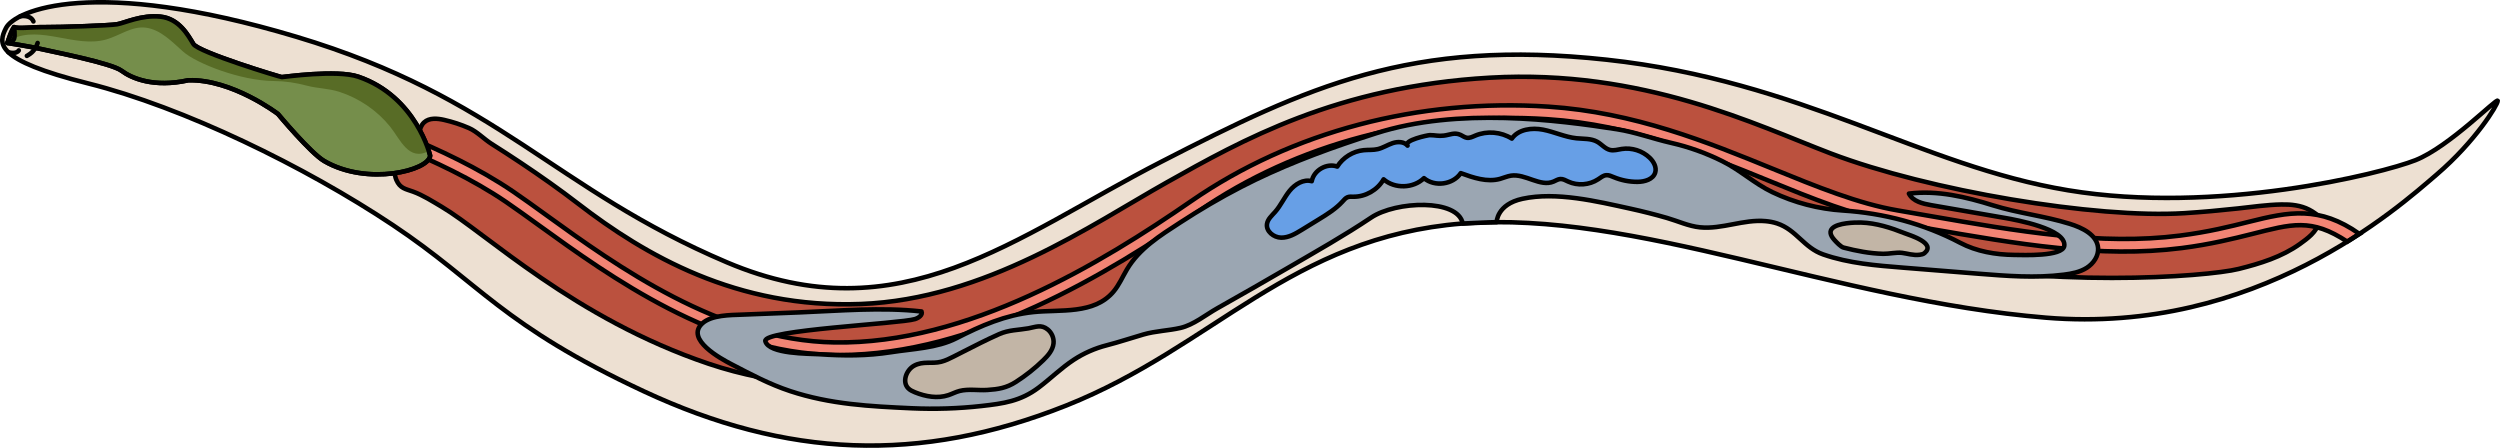
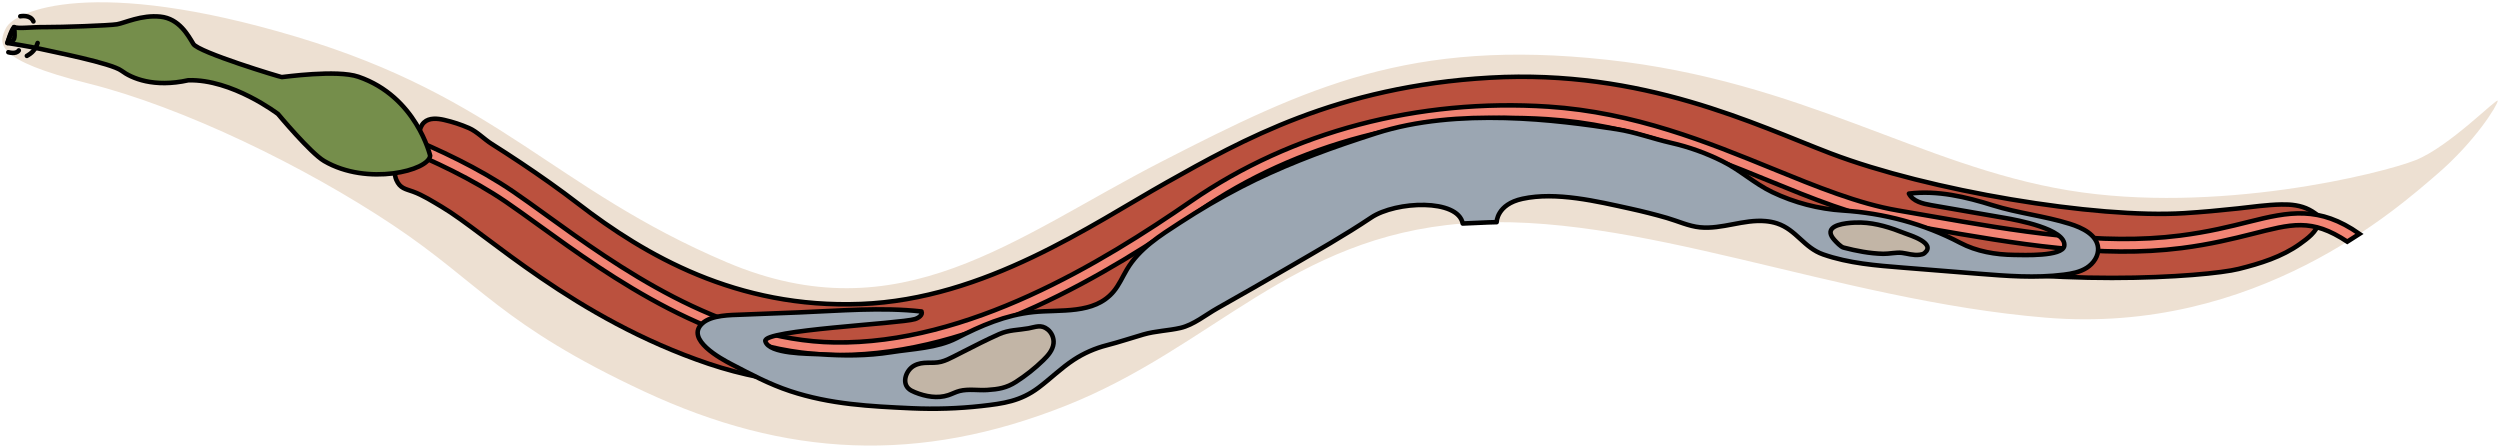
<svg xmlns="http://www.w3.org/2000/svg" version="1.1" id="Layer_1" x="0px" y="0px" width="548.328px" height="98.231px" viewBox="0 0 548.328 98.231" enable-background="new 0 0 548.328 98.231" xml:space="preserve">
  <g>
    <g>
      <g>
        <path fill="#EDE0D2" d="M1.309,6.155c-1.659,3.318-2.777,6.942,18.05,12.149S66.912,36.527,86.176,49.37     s23.777,21.868,55.016,36.446s60.397,15.967,92.677,3.124s49.289-36.967,86.95-39.917c37.661-2.95,81.744,16.835,127.909,20.653     s77.231-24.124,85.735-31.413c8.504-7.289,13.364-15.273,13.364-16.14c0-0.868-10.587,10.066-18.05,13.017     c-7.463,2.95-43.735,11.975-76.19,6.595s-58.14-23.95-101.182-28.636s-65.603,5.901-97.711,22.388s-57.273,38.182-95.281,22.041     s-49.81-36.099-94.413-49.463S3.218,2.337,1.309,6.155z" />
        <path fill="#BB513E" stroke="#000000" stroke-miterlimit="10" d="M92.303,27.88c0.167-0.386,0.393-0.738,0.705-1.028     c1.134-1.057,2.916-0.892,4.427-0.546c1.856,0.425,3.672,1.022,5.419,1.78c1.765,0.766,3.315,2.431,4.984,3.483     c2.145,1.352,4.273,2.731,6.382,4.139c4.303,2.871,8.538,5.851,12.637,9.007c14.526,11.183,34.688,23.012,61.954,21.963     c27.265-1.049,50.599-17.403,67.04-26.639s37.38-21.078,70.937-23.001s58.388,10.387,74.752,16.616     c21.5,8.185,58.177,14.323,77.577,13.099c3.893-0.246,7.777-0.603,11.654-1.025c3.195-0.348,6.407-0.82,9.624-0.88     c2.094-0.039,4.209,0.176,6.095,1.151c0.452,0.233,0.884,0.503,1.298,0.799c0.793,0.568,1.021,1.025,0.788,2.029     c-0.48,2.069-2.507,3.511-4.13,4.679c-3.956,2.844-8.77,4.314-13.443,5.482c-6.991,1.748-42.82,4.369-72.882-2.622     c-30.062-6.991-53.831-20.274-77.077-22.721c-23.245-2.447-44.918,1.223-65.716,15.38s-44.219,25.168-51.734,29.013     c-7.515,3.845-38.626,11.71-68.163,1.748s-48.847-28.702-58.55-34.431c-1.989-1.174-4.115-2.541-6.295-3.329     c-1.635-0.591-2.831-0.685-3.645-2.549c-0.48-1.099-0.461-2.439,0.184-3.45c1.089-1.709,3.425-1.99,5.448-2.098     c-0.855-1.034-0.854-2.512-0.735-3.848C91.901,29.336,92.011,28.556,92.303,27.88z" />
        <path fill="#F28474" stroke="#000000" stroke-miterlimit="10" d="M184.118,77.868c-0.376,0-0.747-0.003-1.123-0.008     c-25.96-0.399-49.289-17.249-64.726-28.398c-2.613-1.887-5.081-3.67-7.274-5.166c-14.821-10.105-35.065-16.25-35.268-16.311     l0.794-2.641c0.206,0.062,20.859,6.331,36.028,16.674c2.225,1.516,4.708,3.31,7.336,5.209     c15.157,10.947,38.061,27.49,63.154,27.876c29.195,0.466,58.662-17.484,78.254-31.012c22.037-15.216,49.853-22.568,78.325-20.696     c18.849,1.239,34.947,7.807,49.149,13.602c9.693,3.955,18.849,7.691,27.523,9.168c2.332,0.397,4.657,0.802,6.973,1.206     c19.273,3.358,37.477,6.528,54.903,4.301c6.187-0.791,10.898-1.971,15.053-3.012c8.863-2.22,15.443-3.569,24.289,2.638     l-2.676,1.705c-7.918-5.228-12.212-3.856-20.942-1.668c-4.021,1.007-9.024,2.261-15.374,3.073     c-17.841,2.28-36.243-0.925-55.726-4.321c-2.313-0.403-4.633-0.807-6.963-1.204c-8.972-1.527-18.265-5.318-28.102-9.333     c-14.008-5.715-29.885-12.194-48.288-13.402c-27.848-1.832-55.049,5.349-76.576,20.213     C243.203,59.932,213.762,77.868,184.118,77.868z" />
        <path fill="#758E4B" stroke="#000000" stroke-linecap="round" stroke-linejoin="round" stroke-miterlimit="10" d="M94.349,34.146     c0,0-3.022-12.949-15.739-17.311c-4.701-1.613-16.462,0.072-16.795,0.072c-0.333,0-18.286-5.442-19.402-7.256     s-3.07-5.581-7.255-6s-7.813,1.395-9.488,1.674C23.995,5.605,13.379,5.971,9.958,5.949c-3.42-0.021-5.758,0.396-6.868,0     C2.672,6.647,1.623,9.428,1.623,9.428s5.072,0.781,7.444,1.339c2.372,0.558,15.348,3.07,17.58,4.744s7.116,3.767,14.65,2.093     c9.627-0.279,19.673,7.395,19.673,7.395s7.118,8.557,10.136,10.321C80.564,40.846,94.097,37.417,94.349,34.146z" />
-         <path fill="#586C26" d="M42.413,9.651c-1.116-1.814-3.07-5.581-7.255-6c-2.796-0.28-5.34,0.436-7.222,1.026     C27,4.971,26.226,5.233,25.67,5.326C23.996,5.605,13.379,5.971,9.958,5.95c-3.42-0.021-5.757,0.396-6.868,0     C3.089,5.951,3.088,5.953,3.087,5.955C3.054,6.01,3.017,6.081,2.977,6.16C2.968,6.176,2.96,6.193,2.952,6.21     c-0.041,0.083-0.084,0.173-0.13,0.272L2.598,8.581c6.281-3.084,13.946,1.988,20.679,0.082c2.961-0.838,5.699-3.014,8.747-2.59     c3.235,0.45,5.707,3.093,8.152,5.259c2.909,2.579,12.58,6.362,19.794,6.434c2.661,0.026,4.898,0.381,7.417,1.042     c2.324,0.61,4.746,0.581,7.081,1.347c4.329,1.421,8.256,4.079,11.112,7.636c2.191,2.727,4.064,7.706,8.466,5.315     c-1.127-3.834-5.533-12.873-15.435-16.269c-4.099-1.406-13.561-0.306-16.141-0.001c-0.021,0.004-0.04,0.003-0.061,0.007     c-0.341,0.04-0.552,0.065-0.593,0.066c0,0-0.001,0-0.001,0c0,0-9.265-2.818-12.873-4.168S42.413,9.651,42.413,9.651z" />
-         <path fill="none" stroke="#000000" stroke-linecap="round" stroke-linejoin="round" stroke-miterlimit="10" d="M94.349,34.146     c0,0-3.022-12.949-15.739-17.311c-4.701-1.613-16.462,0.072-16.795,0.072c-0.333,0-18.286-5.442-19.402-7.256     s-3.07-5.581-7.255-6s-7.813,1.395-9.488,1.674C23.995,5.605,13.379,5.971,9.958,5.949c-3.42-0.021-5.758,0.396-6.868,0     C2.672,6.647,1.623,9.428,1.623,9.428s5.072,0.781,7.444,1.339c2.372,0.558,15.348,3.07,17.58,4.744s7.116,3.767,14.65,2.093     c9.627-0.279,19.673,7.395,19.673,7.395s7.118,8.557,10.136,10.321C80.564,40.846,94.097,37.417,94.349,34.146z" />
        <path fill="none" stroke="#000000" stroke-linecap="round" stroke-linejoin="round" stroke-miterlimit="10" d="M3.09,5.949     c0,0,0.272,1.794,0,2.555C2.818,9.265,1.623,9.428,1.623,9.428S2.384,6.656,3.09,5.949z" />
        <path fill="none" stroke="#000000" stroke-linecap="round" stroke-linejoin="round" stroke-miterlimit="10" d="M1.832,11.455     c0,0,1.693,0.528,2.291-0.396" />
        <path fill="none" stroke="#000000" stroke-linecap="round" stroke-linejoin="round" stroke-miterlimit="10" d="M4.456,3.57     c0,0,2.222-0.447,2.874,1.13" />
        <path fill="none" stroke="#000000" stroke-linecap="round" stroke-linejoin="round" stroke-miterlimit="10" d="M5.893,12.255     c0.296-0.217,1.763-0.815,2.361-2.827" />
-         <path fill="none" stroke="#000000" stroke-linecap="round" stroke-linejoin="round" stroke-miterlimit="10" d="M1.309,6.155     c-1.659,3.318-2.777,6.942,18.05,12.149S66.912,36.527,86.176,49.37s23.777,21.868,55.016,36.446s60.397,15.967,92.677,3.124     s49.289-36.967,86.95-39.917c37.661-2.95,81.744,16.835,127.909,20.653s77.231-24.124,85.735-31.413     c8.504-7.289,13.364-15.273,13.364-16.14c0-0.868-10.587,10.066-18.05,13.017c-7.463,2.95-43.735,11.975-76.19,6.595     s-58.14-23.95-101.182-28.636s-65.603,5.901-97.711,22.388s-57.273,38.182-95.281,22.041s-49.81-36.099-94.413-49.463     S3.218,2.337,1.309,6.155z" />
        <path fill="#9BA6B2" stroke="#000000" stroke-linecap="round" stroke-linejoin="round" stroke-miterlimit="10" d="     M404.233,46.177c-5.36-0.337-10.652-1.714-15.498-4.03c-3.899-1.864-7.051-4.839-10.976-6.794     c-3.578-1.782-7.368-3.139-11.266-4.024c-3.97-0.902-7.776-2.346-11.858-2.983c-12.977-2.024-34.93-4.86-52.84,0.893     c-1.207,0.388-2.412,0.779-3.616,1.177c-8.88,2.937-17.619,6.277-25.939,10.574c-4.617,2.384-9.097,5.027-13.453,7.859     c-4.374,2.844-8.875,5.639-11.609,10.233c-0.972,1.634-1.722,3.419-2.946,4.874c-4.267,5.073-11.657,3.871-17.604,4.494     c-6.08,0.637-11.486,2.983-16.861,5.742c-4.218,2.165-9.599,2.315-14.298,3.056c-5.362,0.846-10.382,0.811-15.841,0.441     c-2.107-0.143-11.025,0.014-11.768-2.868c-0.636-2.467,29.547-3.817,32.82-4.835c0.795-0.247,1.761-0.903,1.438-1.67     c-8.758-0.984-18.086-0.143-26.851,0.201c-4.154,0.163-8.309,0.326-12.463,0.489c-2.589,0.102-6.735,0.062-8.768,1.928     c-3.8,3.488,4.089,7.751,6.386,8.947c4.275,2.224,8.291,4.376,12.884,5.897c8.821,2.921,17.562,3.352,26.688,3.768     c5.106,0.232,10.231,0.063,15.311-0.502c4.778-0.532,8.539-1.051,12.515-4.044c2.614-1.967,4.954-4.297,7.691-6.089     c2.204-1.443,4.649-2.517,7.2-3.173c2.765-0.711,5.333-1.585,8.085-2.381c2.683-0.775,5.454-0.822,8.115-1.435     c2.857-0.658,5.544-2.875,8.061-4.293c5.241-2.953,10.464-5.939,15.662-8.967c6.073-3.538,12.247-7.01,18.086-10.93     c5.478-3.677,19.088-4.163,20.097,1.289c4.987-0.258,7.445-0.297,7.445-0.297s-0.001-3.904,5.668-5.129     c7.398-1.6,16.378,0.577,23.582,2.152c2.725,0.596,5.432,1.278,8.112,2.053c2.369,0.684,4.76,1.813,7.222,2.057     c4.864,0.483,9.553-1.799,14.416-1.355c0.852,0.078,1.694,0.233,2.507,0.501c4.223,1.393,5.875,5.321,10.11,6.8     c5.612,1.959,11.639,2.428,17.522,2.901c5.48,0.44,10.96,0.88,16.44,1.32c6.261,0.503,12.574,1.004,18.806,0.223     c1.75-0.22,3.538-0.559,5.029-1.501c1.491-0.942,2.637-2.613,2.497-4.371c-0.229-2.89-3.455-4.424-6.222-5.287     c-5.582-1.741-11.288-2.316-16.807-4.043c-5.954-1.863-12.182-3.355-18.459-2.583c0.863,1.698,3.003,2.209,4.88,2.534     c5.404,0.937,10.808,1.873,16.212,2.81c2.323,0.403,13.478,2.409,12.985,6.117c-0.318,2.387-9.119,2.007-10.987,1.985     c-4.083-0.048-8.224-0.744-11.867-2.665C422.022,49.081,413.12,46.736,404.233,46.177z" />
      </g>
    </g>
-     <path fill="#679FE6" stroke="#000000" stroke-linecap="round" stroke-linejoin="round" stroke-miterlimit="10" d="M308.721,31.943   c-0.756-0.905-2.163-0.921-3.281-0.545c-1.118,0.375-2.128,1.055-3.278,1.317c-0.999,0.228-2.042,0.125-3.062,0.225   c-2.343,0.229-4.548,1.597-5.795,3.594c-2.301-0.831-5.154,0.806-5.597,3.212c-1.8-0.51-3.679,0.655-4.859,2.108   c-1.179,1.453-1.936,3.219-3.173,4.623c-0.709,0.805-1.612,1.562-1.781,2.622c-0.259,1.616,1.458,2.995,3.094,3.027   c1.636,0.032,3.132-0.853,4.526-1.709c1.23-0.755,2.46-1.51,3.689-2.265c1.891-1.161,3.811-2.346,5.296-3.995   c0.314-0.349,0.627-0.731,1.065-0.901c0.388-0.151,0.82-0.112,1.236-0.105c2.687,0.042,5.343-1.478,6.667-3.817   c2.451,2.125,6.533,2.005,8.855-0.259c2.337,1.977,6.349,1.431,8.072-1.099c2.768,1.012,5.757,2.037,8.6,1.262   c0.807-0.22,1.577-0.582,2.404-0.709c3.174-0.486,6.398,2.54,9.357,1.294c0.486-0.205,0.944-0.523,1.47-0.558   c0.604-0.041,1.158,0.298,1.707,0.554c2.082,0.97,4.662,0.778,6.579-0.488c0.563-0.372,1.112-0.845,1.784-0.905   c0.573-0.051,1.12,0.21,1.65,0.432c1.646,0.688,3.432,1.04,5.216,1.03c1.565-0.009,3.419-0.536,3.876-2.033   c0.356-1.165-0.333-2.408-1.213-3.251c-1.599-1.532-3.926-2.266-6.114-1.929c-0.859,0.132-1.732,0.419-2.577,0.219   c-1.09-0.258-1.834-1.248-2.81-1.796c-1.362-0.765-3.026-0.608-4.579-0.772c-2.501-0.264-4.828-1.399-7.297-1.88   c-2.469-0.481-5.411-0.103-6.853,1.958c-2.358-1.49-5.452-1.744-8.02-0.657c-0.598,0.253-1.22,0.582-1.86,0.472   c-0.486-0.083-0.891-0.406-1.336-0.617c-1.365-0.648-2.375-0.008-3.711,0.145c-1.259,0.144-1.813-0.099-3.054-0.107   C313.17,29.635,307.75,30.781,308.721,31.943z" />
    <path fill="#C2B5A6" stroke="#000000" stroke-linecap="round" stroke-linejoin="round" stroke-miterlimit="10" d="M401.876,50.092   c-0.569,0.574-0.576,1.396,0.491,2.567c0.418,0.458,1.383,1.489,1.968,1.64c2.847,0.738,5.759,1.305,8.707,1.371   c1.337,0.03,2.848-0.367,4.145-0.208c1.184,0.145,2.432,0.596,3.856,0.417c0.381-0.048,0.779-0.125,1.072-0.373   c2.609-2.199-3.314-3.936-4.306-4.33c-3.076-1.222-6.285-2.263-9.621-2.364C406.794,48.77,403.079,48.878,401.876,50.092z" />
    <path fill="#C2B5A6" stroke="#000000" stroke-linecap="round" stroke-linejoin="round" stroke-miterlimit="10" d="M211.152,77.192   c-0.654,0.334-1.307,0.667-1.96,0.997c-0.894,0.452-1.798,0.908-2.769,1.155c-2.036,0.518-3.991-0.21-5.943,0.873   c-1.727,0.958-2.663,3.549-1.274,4.952c0.406,0.41,0.943,0.659,1.477,0.876c2.322,0.942,4.956,1.415,7.333,0.622   c0.83-0.277,1.609-0.701,2.457-0.918c1.919-0.49,4.118-0.085,6.083-0.216c2.417-0.16,4.186-0.432,6.289-1.783   c2.14-1.374,4.142-2.963,5.966-4.735c1.059-1.029,2.111-2.23,2.262-3.699c0.118-1.148-0.382-2.341-1.283-3.061   c-1.462-1.168-2.665-0.517-4.215-0.24c-2.247,0.401-4.285,0.316-6.448,1.279C216.446,74.486,213.793,75.844,211.152,77.192z" />
  </g>
</svg>